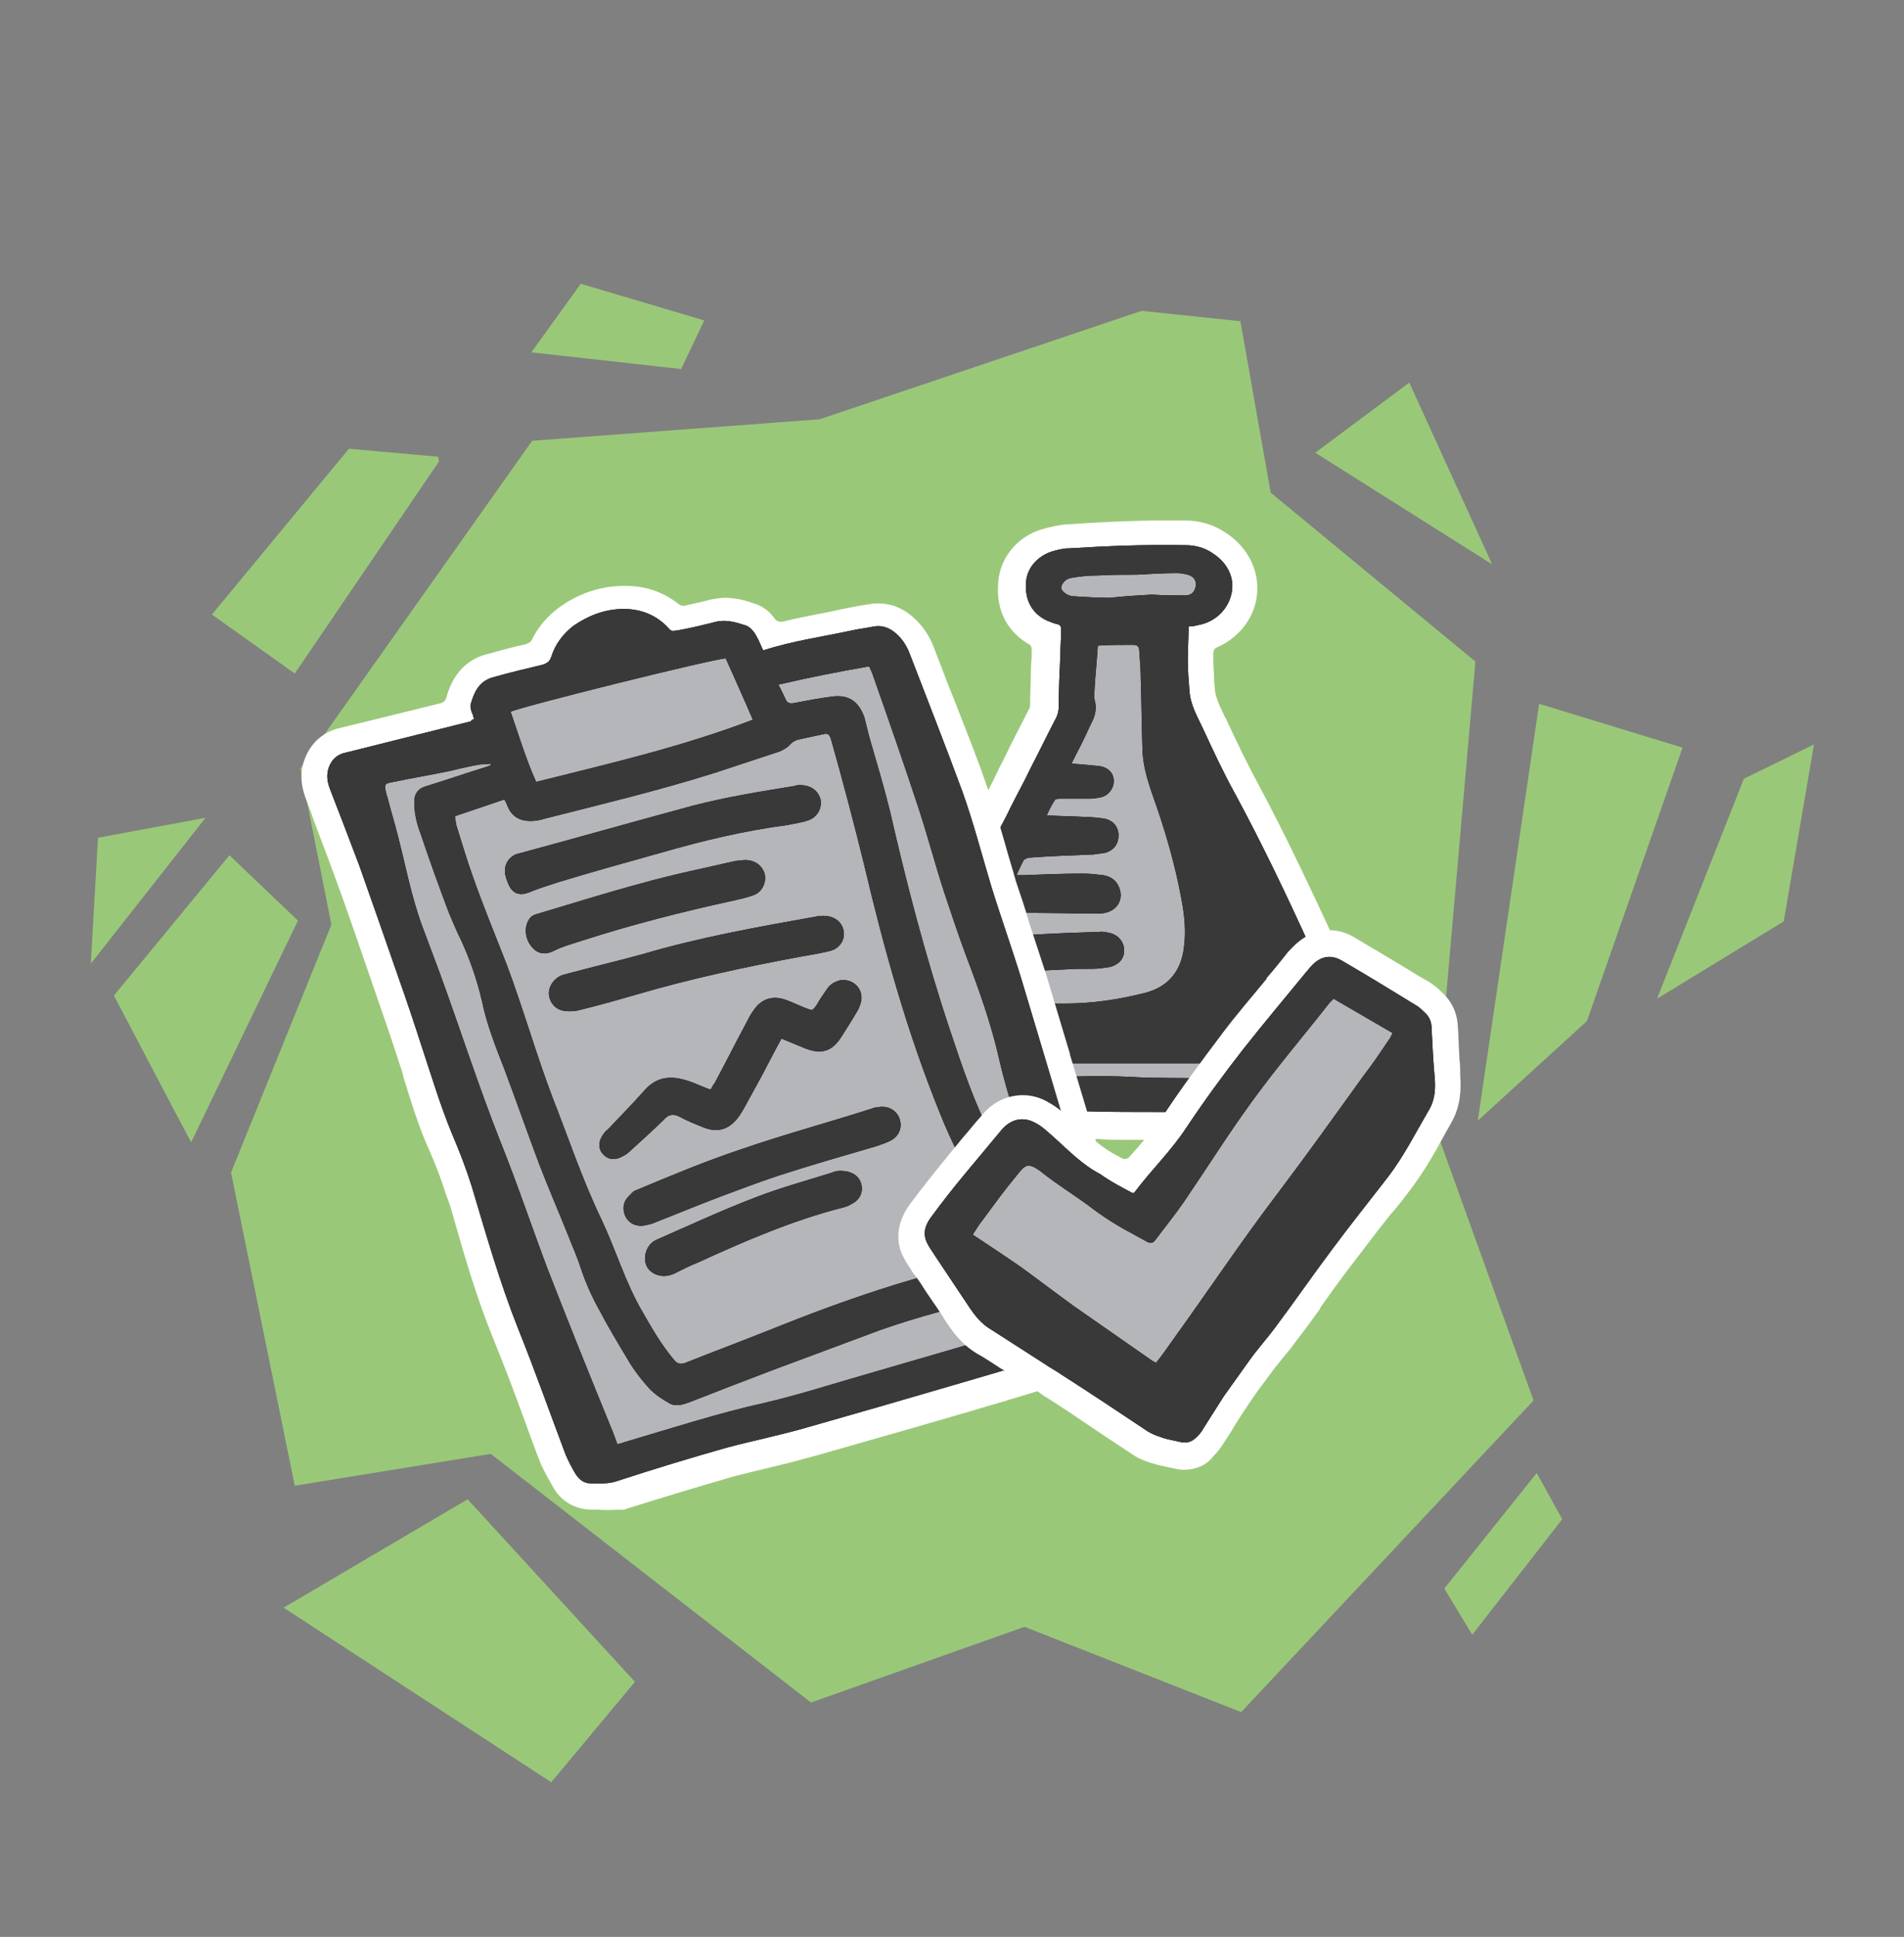
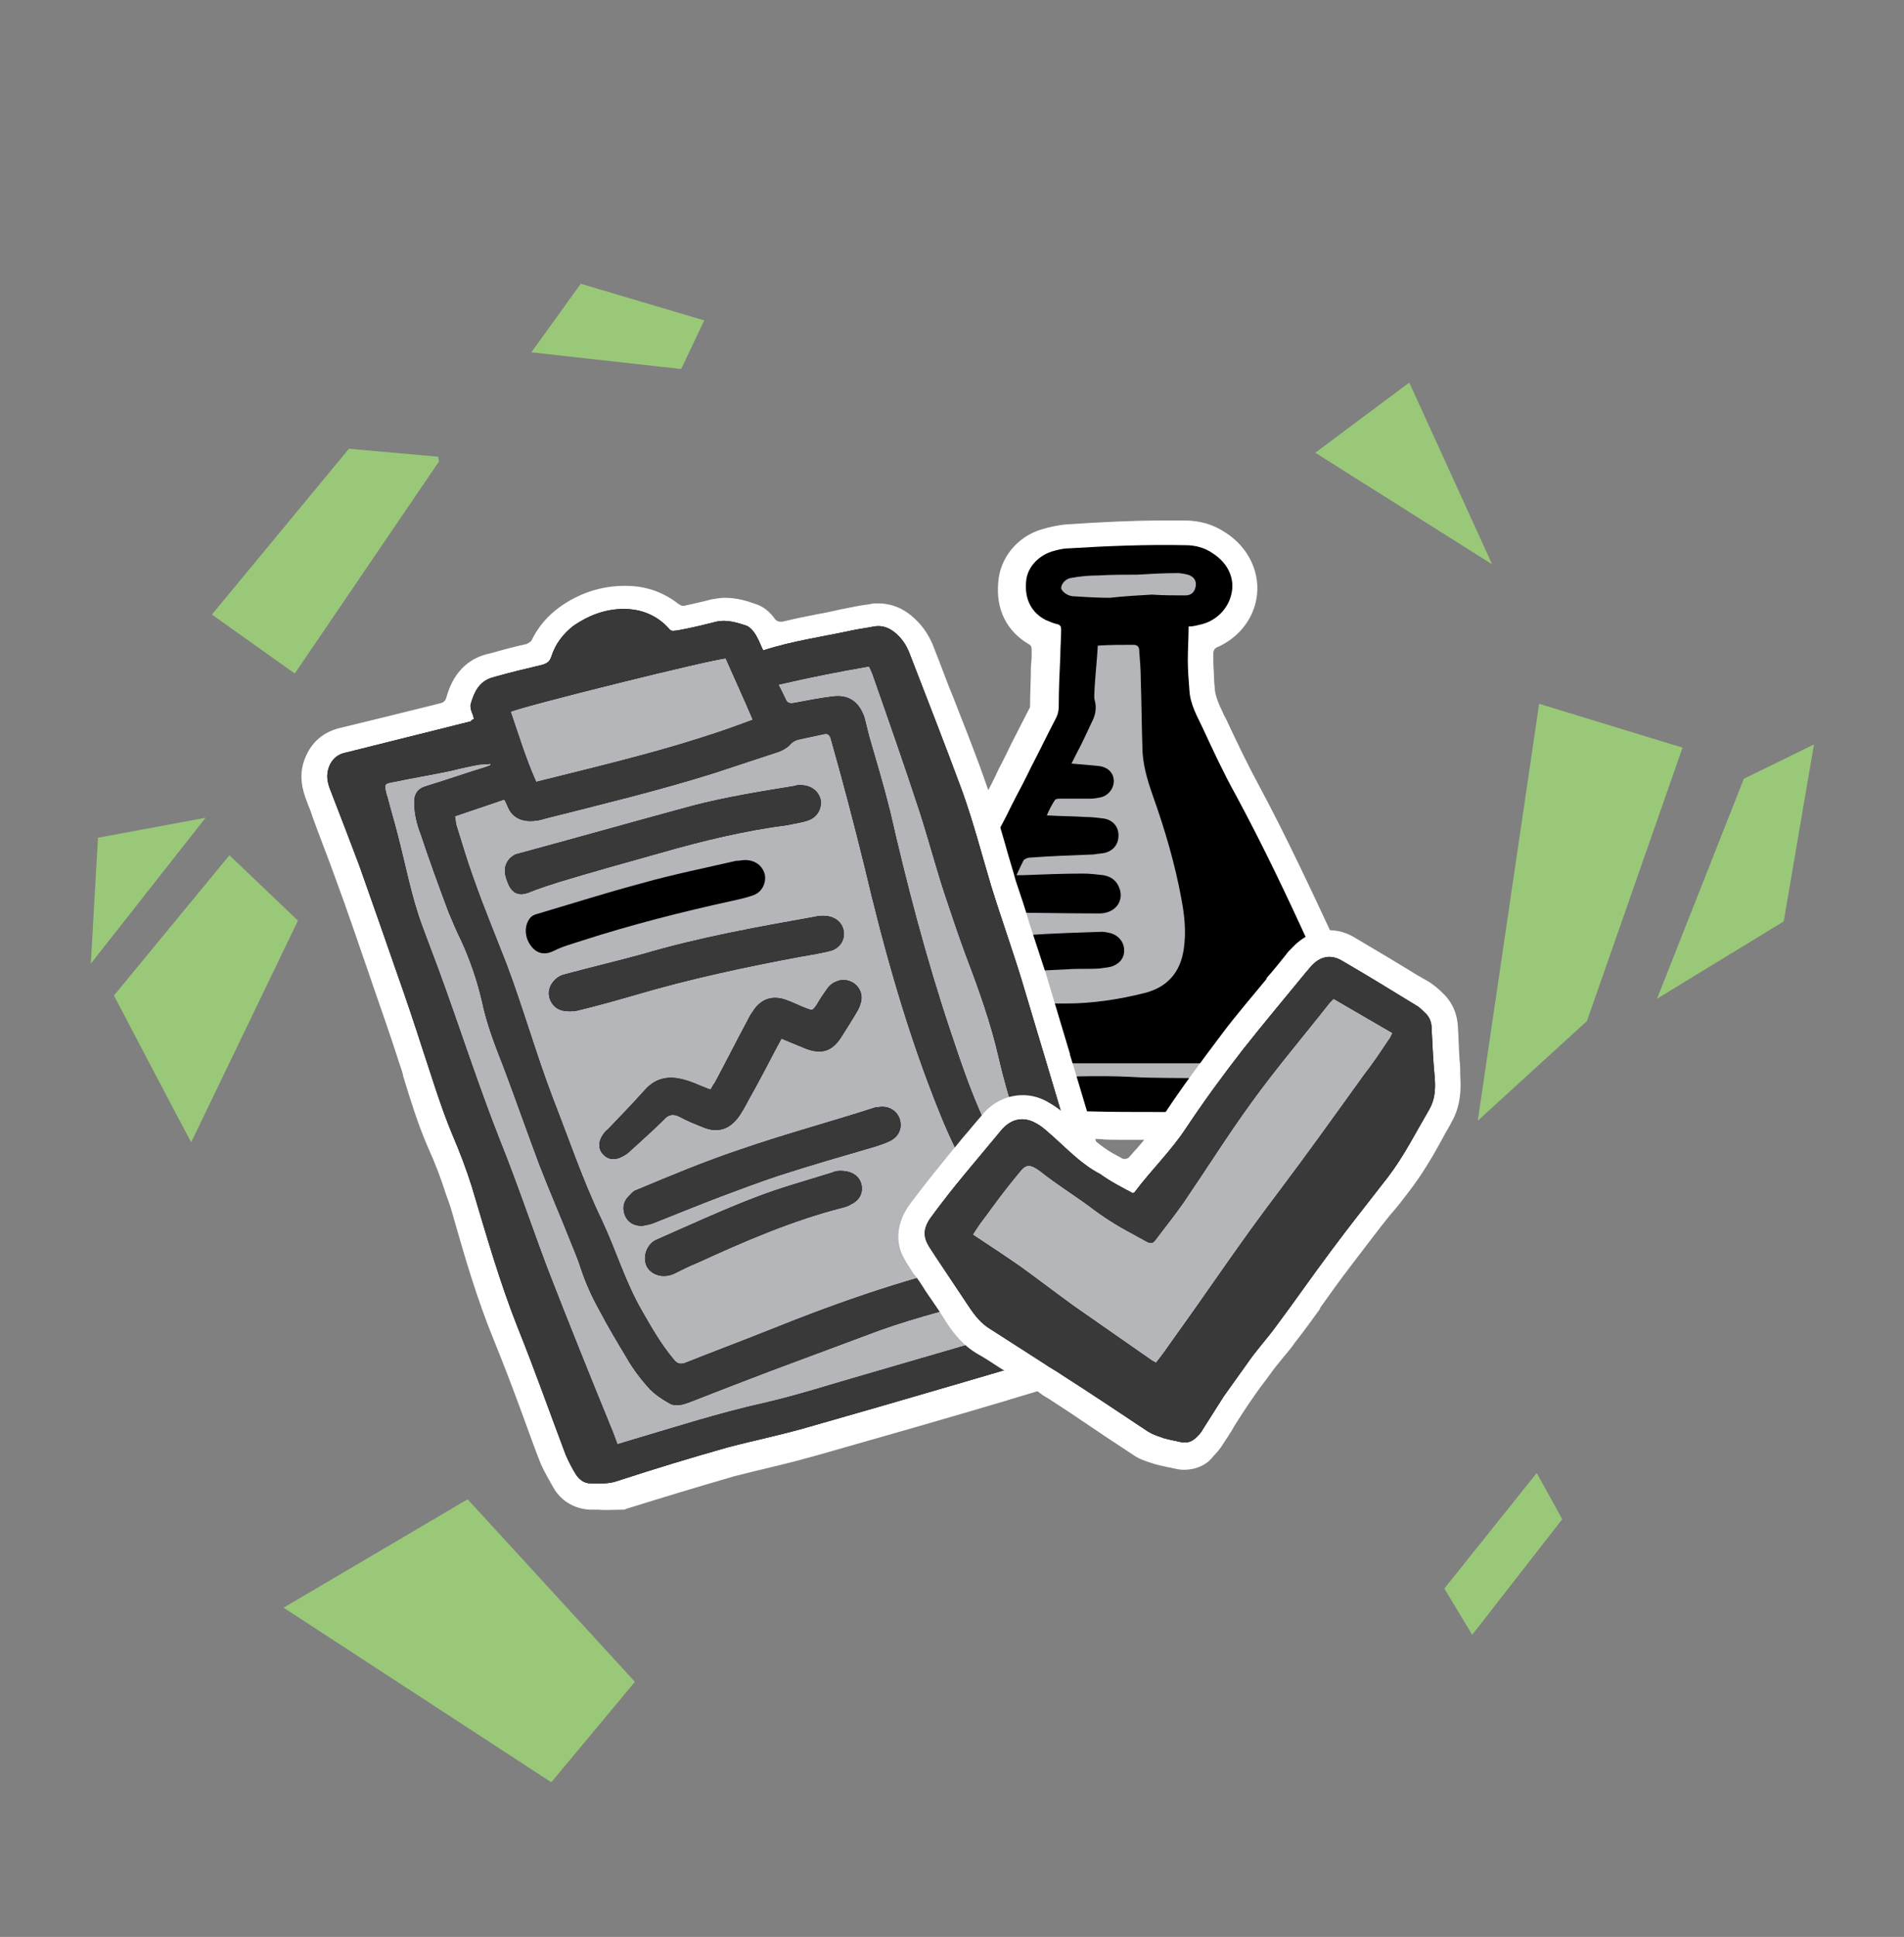
<svg xmlns="http://www.w3.org/2000/svg" version="1.1" id="Ebene_2_00000033364142867236911560000001801563025309612459_" x="0px" y="0px" viewBox="0 0 239 243" style="enable-background:new 0 0 239 243;" xml:space="preserve">
  <rect x="0" y="0" width="239" height="243" fill="#808080" stroke="none" />
  <style type="text/css"> .st0{fill:none;} .st1{fill:#9AC879;} .st2{fill:#FFFFFF;} .st3{fill:#B5B6BA;} .st4{fill:#3A3939;} </style>
  <g id="Ebene_1-2">
    <g id="Gesund_und_lecker">
      <rect id="Rechteck_1112" class="st0" width="239" height="243" />
      <g id="Gruppe_646">
        <g id="Gruppe_516-2">
-           <path id="Pfad_379-2" class="st1" d="M41.6,116l-3.9-19.6l29.1-41.1l36.1-2.7l40.4-13.6l12.4,1.3l3.8,21.5L185.2,83l-5.1,58.3 l12.4,34.4l-36.7,39.1l-27.2-10.7l-26.8,9.5l-40.2-31.2l-24.6,4l-8-39.3L41.6,116L41.6,116z" />
          <path id="Pfad_381-2" class="st1" d="M25.8,102.6l-13.5,2.5l-0.9,15.8L25.8,102.6z" />
          <path id="Pfad_383-2" class="st1" d="M187.3,70.8L176.9,48l-11.8,8.8L187.3,70.8L187.3,70.8z" />
          <path id="Pfad_384-2" class="st1" d="M196.1,190.6l-11.3,14.5l-3.5-5.8l11.6-14.5L196.1,190.6L196.1,190.6z" />
          <path id="Pfad_385-2" class="st1" d="M58.7,188.1l21,22.9l-10.5,12.6l-33.6-21.9L58.7,188.1L58.7,188.1z" />
          <path id="Pfad_386-2" class="st1" d="M14.3,124.9l14.5-17.6l8.6,8.2l-13.4,27.8C23.9,143.2,14.3,124.9,14.3,124.9z" />
          <path id="Pfad_387" class="st1" d="M43.8,56.3l11.2,1l0.1,0.6L37,84.5l-10.4-7.4L43.8,56.3L43.8,56.3z" />
          <path id="Pfad_388-2" class="st1" d="M199.2,128.1l-13.7,12.5l7.7-52.3l18,5.5L199.2,128.1L199.2,128.1z" />
          <path id="Pfad_389" class="st1" d="M208,125.3l10.9-27.6l8.8-4.3l-3.8,22.2L208,125.3L208,125.3z" />
          <path id="Pfad_390-2" class="st1" d="M85.5,46.3l-18.8-2.1l6.2-8.6l15.5,4.6L85.5,46.3z" />
        </g>
      </g>
    </g>
    <g>
      <g>
        <path class="st2" d="M153.4,143.1c-0.6,0-1.3,0-2.1,0c-2.2-0.1-4.4-0.1-6.6-0.1h-0.1c-1.2,0-2.5,0-3.8,0c-1,0-1.9,0-2.9-0.1h0 c-1.3,0-2.5-0.1-3.8-0.1h-0.1c-0.8,0-1.6,0-2.4,0.1c-0.9,0-1.8,0.1-2.7,0.1c-0.4,0-0.7,0-1.1,0c-3-0.1-6.1-0.4-9-0.6l-1.1-0.1 c-0.9-0.1-1.8-0.3-2.8-0.6c-3.8-1.2-5.9-4.1-6-8.1c-0.1-3.2,0.6-6.1,1.9-8.8c1.8-3.5,3.6-7,5.3-10.4l0.1-0.2 c0.7-1.4,1.4-2.7,2.1-4.1c0.4-0.7,0.7-1.4,1.1-2.1c0.7-1.3,1.3-2.6,2-3.8c0.4-0.7,0.7-1.4,1.1-2.1l0.1-0.1 c0.4-0.7,0.8-1.4,1.1-2.2c0.6-1.1,1.2-2.3,1.7-3.4c0.3-0.5,1.6-3.2,1.6-3.2c0.7-1.4,1.5-2.9,2.2-4.3c0.1-0.1,0.1-0.2,0.1-0.4 c0-1.5,0.1-3,0.1-4.5V84c0-0.6,0.1-1.2,0.1-1.7c0-0.3,0-0.5,0-0.8c0-0.3-0.1-0.6-0.4-0.7c-2.7-1.6-4.1-4.3-3.8-7.7 c0.2-3.1,2.4-5.8,5.5-6.7c1-0.3,2-0.5,2.9-0.6c4.5-0.3,8.5-0.5,12.2-0.5c0.9,0,1.9,0,2.8,0c1.9,0,3.6,0.5,5.1,1.5 c3,1.9,4.5,5.2,3.9,8.4c-0.5,2.7-2.4,4.9-4.9,6c-0.3,0.1-0.5,0.4-0.5,0.8c0,0.3,0,0.6,0,0.9c0,0.8,0.1,1.6,0.1,2.4 c0,0.4,0.1,0.9,0.1,1.3c0.1,0.8,0.5,1.8,1,2.8c0.1,0.3,0.3,0.6,0.4,0.8c1.4,3,2.7,5.7,4,8.1c3.6,6.7,6.8,13.6,9.6,19.6 c1,2.2,2.2,4.2,3.4,6.4l0.1,0.2c1.1,1.9,1.8,3.6,2.2,5.3c0.7,2.8,0.1,5.7-1.7,7.9c-1.7,2.1-3.9,3.5-6.4,4 c-1.7,0.4-3.4,0.6-5.1,0.9c-0.4,0.1-0.8,0.1-1.2,0.2C157.3,143,155.5,143.1,153.4,143.1L153.4,143.1z" />
        <polygon class="st3" points="130.9,71.3 130.9,75.4 136.5,77.3 134.3,91.1 113.7,132.9 116.4,135.7 156.9,138.1 168.4,133.1 148.2,86.9 148.1,76.3 152.1,74.8 150.8,70.5 " />
        <path d="M149.2,78.6c0,1.4-0.1,2.8-0.1,4.2c0,1.3,0.1,2.5,0.2,3.8c0.1,1.8,1,3.3,1.7,4.8c1.3,2.8,2.6,5.6,4.1,8.3 c3.4,6.3,6.5,12.8,9.5,19.4c1.1,2.4,2.4,4.7,3.7,6.9c0.8,1.4,1.5,2.9,1.9,4.4c0.5,1.9,0.1,3.6-1.1,5.1c-1.2,1.4-2.6,2.5-4.4,2.8 c-2.1,0.4-4.1,0.7-6.2,1c-2.3,0.4-4.7,0.4-7,0.3c-3.5-0.1-7-0.1-10.5-0.1c-2.3,0-4.5-0.1-6.8-0.1c-2,0-4.1,0.2-6.1,0.1 c-3.3-0.1-6.7-0.4-10-0.6c-0.7-0.1-1.4-0.2-2-0.4c-2.5-0.8-3.6-2.4-3.7-5c-0.1-2.5,0.4-5,1.5-7.2c2.5-4.9,5-9.8,7.6-14.7 c1-2,2-4,3.1-6c0.8-1.5,1.6-2.9,2.3-4.4c0.8-1.6,1.7-3.2,2.5-4.9c1.1-2.1,2.1-4.2,3.2-6.3c0.2-0.4,0.3-0.9,0.3-1.4 c0-2.1,0.1-4.3,0.2-6.4c0-1.1,0.1-2.1,0.1-3.2c0-0.4-0.1-0.6-0.5-0.7c-0.5-0.1-0.9-0.3-1.4-0.5c-1.8-0.9-2.7-2.6-2.5-4.8 c0.1-1.7,1.4-3.2,3.2-3.8c0.7-0.2,1.4-0.4,2.1-0.4c4.9-0.3,9.8-0.5,14.7-0.4c1.2,0,2.4,0.3,3.4,1c1.9,1.2,2.8,3.1,2.4,5 c-0.4,2-2,3.6-4.1,4C150.1,78.5,149.7,78.6,149.2,78.6L149.2,78.6z M137.8,81c-0.1,1.8-0.3,3.6-0.4,5.3c0,0.5-0.1,1.1,0,1.5 c0.3,1,0.1,2-0.4,2.9c-0.6,1.3-1.2,2.6-1.9,3.9c-0.2,0.4-0.4,0.8-0.6,1.2c1.3,0.1,2.4,0.2,3.4,0.3s1.8,0.7,1.9,1.7 c0.1,0.9-0.5,1.9-1.5,2.2c-0.5,0.1-0.9,0.2-1.4,0.2c-1.2,0-2.5,0-3.7,0c-0.3,0-0.7,0-0.8,0.2c-0.4,0.6-0.7,1.2-1,1.9 c1.8,0.1,3.3,0.1,4.9,0.2c0.8,0,1.5,0.1,2.3,0.2c1.1,0.2,1.8,1,1.8,2.1c0,1.1-0.6,1.9-1.7,2.2c-0.5,0.1-0.9,0.1-1.4,0.2 c-2.7,0.1-5.4,0.2-8.1,0.4c-0.2,0-0.6,0.2-0.7,0.3c-0.3,0.6-0.6,1.2-0.9,1.9c0.4,0,0.6,0,0.8,0c2.6-0.1,5.1-0.2,7.6-0.2 c0.8,0,1.6,0.1,2.5,0.2c1.1,0.2,1.8,0.8,2.1,1.9c0.4,1.6-0.8,2.9-2.6,2.9c-4.1,0-8.2-0.1-12.3-0.1c-0.3,0-0.7,0.1-0.8,0.3 c-0.5,0.9-1,1.8-1.6,2.8c2.1-0.1,4-0.2,5.9-0.3c3-0.2,6.1-0.3,9.1-0.4c0.4,0,0.8,0.1,1.2,0.2c0.9,0.3,1.5,1,1.6,1.9 c0.1,1-0.4,1.8-1.4,2.2c-0.5,0.2-1.1,0.2-1.6,0.3c-1.3,0.1-2.7,0-4,0.1c-4.1,0.2-8.1,0.4-12.2,0.6c-0.7,0-1,0.2-1.2,0.8 c-0.8,1.6-1.5,3.2-2.3,4.7c-0.7,1.3-1.2,2.7-1.3,4.2c-0.3,2.3-0.2,2.3,1.9,2.6c1.8,0.2,3.6,0.3,5.4,0.4c1.7,0.1,3.4,0.3,5.2,0.3 c4.1-0.1,8.1-0.3,12.2-0.1c3.2,0.2,6.3,0.1,9.5,0.2c4.1,0.2,8-0.4,12-1.2c0.6-0.1,1.3-0.5,1.9-0.9c0.9-0.6,1-1.1,0.7-2.2 c-0.5-1.9-1.9-3.3-2.9-5c-0.1-0.1-0.1-0.2-0.2-0.2c-0.6-0.4-0.9-0.3-1,0.4c0,0.4,0,0.8-0.1,1.2c-0.1,1.3-0.4,2.6-1.5,3.5 c-0.6,0.5-1.3,1-2.1,1.4c-1.6,0.8-3.4,1-5.2,1.1c-4.6,0-9.2,0-13.8,0c-1.5,0-3,0-4.6,0c-1.9,0-3.7,0-5.6-0.1 c-2.2-0.1-4.4-0.2-6.6-0.3c-0.4,0-0.9-0.2-1.3-0.4c-0.9-0.4-1.3-1.4-0.9-2.4c0.2-0.6,0.4-1.2,0.6-1.9c0.3-1.1,1-1.9,2.2-2.1 c0.7-0.2,1.4-0.3,2.1-0.3c2.9,0,5.9,0,8.8,0c3.3,0,6.6-0.5,9.8-1.3c2.9-0.7,4.6-2.6,5-5.6c0.3-2.1,0.1-4.1-0.3-6.2 c-0.8-4.4-2.1-8.8-3.6-13c-0.7-2-1.3-4-1.3-6.1c-0.1-2.8-0.1-5.5-0.2-8.3c0-1.3-0.1-2.5-0.2-3.8c0-0.4-0.2-0.7-0.7-0.7 C140.7,80.9,139.3,80.9,137.8,81L137.8,81z M144.6,74.6C144.6,74.6,144.6,74.7,144.6,74.6c1.4,0.1,2.8,0.1,4.2,0.1 c0.8,0,1.2-0.5,1.3-1.2c0.1-0.7-0.3-1.2-1-1.4c-0.4-0.1-0.9-0.2-1.3-0.2c-1.7,0-3.4,0.1-5.1,0.2c-1.6,0-3.2,0-4.9,0.1 c-1.1,0-2.2,0.1-3.3,0.3c-0.8,0.1-1.3,0.8-1.3,1.3c0.1,0.4,0.7,0.9,1.4,1c1.6,0.1,3.1,0.2,4.7,0.2 C141.1,74.8,142.8,74.7,144.6,74.6L144.6,74.6z" />
-         <path class="st4" d="M149.2,78.6c0,1.4-0.1,2.8-0.1,4.2c0,1.3,0.1,2.5,0.2,3.8c0.1,1.8,1,3.3,1.7,4.8c1.3,2.8,2.6,5.6,4.1,8.3 c3.4,6.3,6.5,12.8,9.5,19.4c1.1,2.4,2.4,4.7,3.7,6.9c0.8,1.4,1.5,2.9,1.9,4.4c0.5,1.9,0.1,3.6-1.1,5.1c-1.2,1.4-2.6,2.5-4.4,2.8 c-2.1,0.4-4.1,0.7-6.2,1c-2.3,0.4-4.7,0.4-7,0.3c-3.5-0.1-7-0.1-10.5-0.1c-2.3,0-4.5-0.1-6.8-0.1c-2,0-4.1,0.2-6.1,0.1 c-3.3-0.1-6.7-0.4-10-0.6c-0.7-0.1-1.4-0.2-2-0.4c-2.5-0.8-3.6-2.4-3.7-5c-0.1-2.5,0.4-5,1.5-7.2c2.5-4.9,5-9.8,7.6-14.7 c1-2,2-4,3.1-6c0.8-1.5,1.6-2.9,2.3-4.4c0.8-1.6,1.7-3.2,2.5-4.9c1.1-2.1,2.1-4.2,3.2-6.3c0.2-0.4,0.3-0.9,0.3-1.4 c0-2.1,0.1-4.3,0.2-6.4c0-1.1,0.1-2.1,0.1-3.2c0-0.4-0.1-0.6-0.5-0.7c-0.5-0.1-0.9-0.3-1.4-0.5c-1.8-0.9-2.7-2.6-2.5-4.8 c0.1-1.7,1.4-3.2,3.2-3.8c0.7-0.2,1.4-0.4,2.1-0.4c4.9-0.3,9.8-0.5,14.7-0.4c1.2,0,2.4,0.3,3.4,1c1.9,1.2,2.8,3.1,2.4,5 c-0.4,2-2,3.6-4.1,4C150.1,78.5,149.7,78.6,149.2,78.6L149.2,78.6z M137.8,81c-0.1,1.8-0.3,3.6-0.4,5.3c0,0.5-0.1,1.1,0,1.5 c0.3,1,0.1,2-0.4,2.9c-0.6,1.3-1.2,2.6-1.9,3.9c-0.2,0.4-0.4,0.8-0.6,1.2c1.3,0.1,2.4,0.2,3.4,0.3s1.8,0.7,1.9,1.7 c0.1,0.9-0.5,1.9-1.5,2.2c-0.5,0.1-0.9,0.2-1.4,0.2c-1.2,0-2.5,0-3.7,0c-0.3,0-0.7,0-0.8,0.2c-0.4,0.6-0.7,1.2-1,1.9 c1.8,0.1,3.3,0.1,4.9,0.2c0.8,0,1.5,0.1,2.3,0.2c1.1,0.2,1.8,1,1.8,2.1c0,1.1-0.6,1.9-1.7,2.2c-0.5,0.1-0.9,0.1-1.4,0.2 c-2.7,0.1-5.4,0.2-8.1,0.4c-0.2,0-0.6,0.2-0.7,0.3c-0.3,0.6-0.6,1.2-0.9,1.9c0.4,0,0.6,0,0.8,0c2.6-0.1,5.1-0.2,7.6-0.2 c0.8,0,1.6,0.1,2.5,0.2c1.1,0.2,1.8,0.8,2.1,1.9c0.4,1.6-0.8,2.9-2.6,2.9c-4.1,0-8.2-0.1-12.3-0.1c-0.3,0-0.7,0.1-0.8,0.3 c-0.5,0.9-1,1.8-1.6,2.8c2.1-0.1,4-0.2,5.9-0.3c3-0.2,6.1-0.3,9.1-0.4c0.4,0,0.8,0.1,1.2,0.2c0.9,0.3,1.5,1,1.6,1.9 c0.1,1-0.4,1.8-1.4,2.2c-0.5,0.2-1.1,0.2-1.6,0.3c-1.3,0.1-2.7,0-4,0.1c-4.1,0.2-8.1,0.4-12.2,0.6c-0.7,0-1,0.2-1.2,0.8 c-0.8,1.6-1.5,3.2-2.3,4.7c-0.7,1.3-1.2,2.7-1.3,4.2c-0.3,2.3-0.2,2.3,1.9,2.6c1.8,0.2,3.6,0.3,5.4,0.4c1.7,0.1,3.4,0.3,5.2,0.3 c4.1-0.1,8.1-0.3,12.2-0.1c3.2,0.2,6.3,0.1,9.5,0.2c4.1,0.2,8-0.4,12-1.2c0.6-0.1,1.3-0.5,1.9-0.9c0.9-0.6,1-1.1,0.7-2.2 c-0.5-1.9-1.9-3.3-2.9-5c-0.1-0.1-0.1-0.2-0.2-0.2c-0.6-0.4-0.9-0.3-1,0.4c0,0.4,0,0.8-0.1,1.2c-0.1,1.3-0.4,2.6-1.5,3.5 c-0.6,0.5-1.3,1-2.1,1.4c-1.6,0.8-3.4,1-5.2,1.1c-4.6,0-9.2,0-13.8,0c-1.5,0-3,0-4.6,0c-1.9,0-3.7,0-5.6-0.1 c-2.2-0.1-4.4-0.2-6.6-0.3c-0.4,0-0.9-0.2-1.3-0.4c-0.9-0.4-1.3-1.4-0.9-2.4c0.2-0.6,0.4-1.2,0.6-1.9c0.3-1.1,1-1.9,2.2-2.1 c0.7-0.2,1.4-0.3,2.1-0.3c2.9,0,5.9,0,8.8,0c3.3,0,6.6-0.5,9.8-1.3c2.9-0.7,4.6-2.6,5-5.6c0.3-2.1,0.1-4.1-0.3-6.2 c-0.8-4.4-2.1-8.8-3.6-13c-0.7-2-1.3-4-1.3-6.1c-0.1-2.8-0.1-5.5-0.2-8.3c0-1.3-0.1-2.5-0.2-3.8c0-0.4-0.2-0.7-0.7-0.7 C140.7,80.9,139.3,80.9,137.8,81L137.8,81z M144.6,74.6C144.6,74.6,144.6,74.7,144.6,74.6c1.4,0.1,2.8,0.1,4.2,0.1 c0.8,0,1.2-0.5,1.3-1.2c0.1-0.7-0.3-1.2-1-1.4c-0.4-0.1-0.9-0.2-1.3-0.2c-1.7,0-3.4,0.1-5.1,0.2c-1.6,0-3.2,0-4.9,0.1 c-1.1,0-2.2,0.1-3.3,0.3c-0.8,0.1-1.3,0.8-1.3,1.3c0.1,0.4,0.7,0.9,1.4,1c1.6,0.1,3.1,0.2,4.7,0.2 C141.1,74.8,142.8,74.7,144.6,74.6L144.6,74.6z" />
      </g>
      <g>
        <path class="st2" d="M75.1,189.4c-0.3,0-0.6,0-0.9,0H74c-1.8-0.1-3.5-1-4.5-2.7c-0.5-0.9-1.1-1.9-1.6-3c-0.8-2-1.5-4-2.2-5.9v0 c-1.2-3.3-2.5-6.7-3.8-9.9c-2-4.9-3.5-10-4.9-14.9c-0.3-1.1-0.6-2.1-1-3.1c-0.6-1.9-1.3-3.8-2.3-6c-1.3-3-2.2-6-3.1-8.9l0-0.1 c-0.2-0.8-0.5-1.5-0.7-2.2c-1-3.1-2.1-6.2-3.1-9.1l-0.2-0.6c-1.5-4.3-3-8.8-4.6-13.1c-0.9-2.5-1.9-5-2.8-7.5 c-0.2-0.7-0.5-1.3-0.7-1.9c-0.5-1.3-1.1-3.2-0.2-5.4c0.8-2,2.3-3.3,4.5-3.8c4.1-1,8.2-2,12.2-3l0.4-0.1c0.3-0.1,0.5-0.3,0.6-0.6 v0c0.4-1.4,1.4-4.5,5-5.5l0.8-0.2c1.4-0.4,2.9-0.8,4.3-1.1c0.2-0.1,0.4-0.2,0.6-0.4c0.8-1.7,2-3.1,3.5-4.2 c2.5-1.8,5.3-2.7,8.2-2.7h0.1c2.6,0,4.8,0.8,6.7,2.3c0.2,0.1,0.3,0.2,0.5,0.2c0.1,0,0.1,0,0.2,0c1.3-0.3,2.3-0.5,3.4-0.8 c0.6-0.1,1.2-0.2,1.7-0.2c1.5,0,2.8,0.4,3.9,0.8h0c0.9,0.3,1.7,0.9,2.4,1.9c0.2,0.2,0.4,0.3,0.7,0.3c0.1,0,0.1,0,0.2,0 c1.6-0.4,3.2-0.7,4.7-1c1.2-0.2,2.3-0.5,3.4-0.7c1-0.2,2-0.4,2.9-0.5h0c0.3-0.1,0.7-0.1,1-0.1c1.2,0,2.9,0.3,4.6,1.9 c1.2,1.1,2,2.4,2.6,4.1c0.8,2,1.5,4,2.3,5.9v0c1.4,3.6,2.9,7.3,4.2,11.1c0.9,2.4,1.6,4.9,2.3,7.3c0.4,1.5,0.9,3,1.3,4.5 c0.6,1.8,1.2,3.5,1.7,5.3c0.7,2.1,1.4,4.3,2.1,6.4c1,3.3,2,6.7,3,10v0.1c1.2,3.9,2.4,8,3.6,12c0.7,2.3,1.5,4.5,2.4,6.9l0,0 c0.4,1.2,0.9,2.5,1.4,3.8c0.6,1.7,1.2,3.4,1.7,5.1c0.3,0.9,0.6,1.8,0.9,2.6c0.7,2.1,0.4,4.1-1,5.7c0,0.1-0.1,0.1-0.1,0.2 c-1.2,2.5-3.6,3.2-4.6,3.5c-4,1.1-7.9,2.3-11.9,3.5l-0.3,0.1c-7.4,2.2-15.8,4.6-23.9,6.9c-1.8,0.5-3.7,1-5.4,1.4 c-1.7,0.4-3.3,0.8-4.9,1.2c-4.5,1.3-9.1,2.7-13.6,4.1l-0.2,0.1C77.1,189.4,76,189.5,75.1,189.4L75.1,189.4z" />
        <polygon class="st3" points="91.7,80.2 61.4,87.5 62.2,92.1 44.1,97.1 74.9,183.8 139.4,164.8 109.9,80.6 94.6,84.2 " />
        <g>
          <path d="M59.5,90.2c-0.1-0.4-0.2-0.7-0.3-0.9c-0.1-0.3-0.2-0.7-0.1-1c0.4-1.4,1-2.8,2.7-3.3c2.1-0.6,4.2-1.1,6.3-1.6 c0.6-0.2,0.9-0.4,1.1-1c0.5-1.6,1.5-2.9,2.8-3.9c1.9-1.3,4-2.1,6.3-2.1c2.2,0,4.2,0.8,5.7,2.5c0.3,0.4,0.7,0.2,1,0.2 c1.7-0.3,3.3-0.7,4.9-1.1c1.3-0.3,2.6,0.1,3.8,0.5c0.5,0.2,1,0.8,1.3,1.4c0.3,0.5,0.5,1.1,0.8,1.7c3.7-1.2,7.4-1.7,11.1-2.5 c0.9-0.2,1.8-0.3,2.8-0.5c1.1-0.2,2,0.2,2.8,0.9c0.9,0.8,1.4,1.7,1.8,2.8c2.2,5.7,4.4,11.3,6.5,17c1.4,3.9,2.4,7.8,3.6,11.8 c1.2,3.9,2.6,7.8,3.8,11.7c2.2,7.3,4.4,14.7,6.6,22.1c1.1,3.6,2.5,7.2,3.8,10.8c0.9,2.6,1.7,5.1,2.6,7.7c0.3,1,0.2,1.9-0.5,2.7 c-0.1,0.1-0.2,0.3-0.3,0.4c-0.4,1.3-1.5,1.7-2.7,2c-12,3.5-24.1,7.1-36.1,10.5c-3.4,1-6.9,1.7-10.3,2.6 c-4.6,1.3-9.2,2.7-13.8,4.2c-1.1,0.4-2.2,0.3-3.4,0.3c-0.8,0-1.4-0.5-1.8-1.1c-0.5-0.8-0.9-1.6-1.3-2.5c-2-5.3-3.9-10.7-6-15.9 c-2.3-5.8-4-11.8-5.8-17.8c-0.7-2.2-1.5-4.3-2.4-6.4c-1.5-3.6-2.6-7.3-3.8-10.9c-1-3.1-2-6.1-3.1-9.2c-1.6-4.6-3.2-9.2-4.8-13.7 c-1.2-3.2-2.4-6.3-3.6-9.4c-0.4-1-0.6-1.9-0.2-3c0.4-1,1.1-1.6,2.2-1.8c5.2-1.3,10.4-2.6,15.6-3.9 C59.2,90.3,59.3,90.3,59.5,90.2L59.5,90.2z M126.4,157.3c-1.3-2.7-2.6-5.3-3.8-7.9c-1.6-3.2-3.3-6.4-4.6-9.7 c-4.1-10.1-7-20.5-9.5-31.1c-1.3-5.3-2.7-10.6-4.2-15.9c-0.2-0.6-0.4-0.7-0.9-0.6c-0.9,0.2-1.9,0.4-2.8,0.6 c-0.6,0.1-1.1,0.3-1.5,0.8c-0.3,0.3-0.8,0.6-1.3,0.8c-2.7,0.9-5.5,1.8-8.2,2.7c-7,2.2-14.1,3.9-21.2,5.7 c-0.6,0.2-1.2,0.3-1.8,0.3c-1.4,0-2.4-0.6-2.9-1.9c-0.1-0.2-0.2-0.5-0.4-0.8c-2.1,0.7-4.1,1.4-6.2,2.1c0.1,0.5,0.1,0.9,0.2,1.2 c0.7,2.2,1.3,4.3,2.1,6.5c1.3,3.7,2.8,7.3,4.2,10.9c2.1,5.6,3.7,11.3,5.8,16.8c2,5.1,3.7,10.2,6.1,15.2c1.8,3.8,3,7.9,5.1,11.5 c1.2,2.1,2.4,4.2,4,6.1c0.4,0.5,0.8,0.6,1.4,0.4c3.5-1.4,7-2.7,10.5-4.1c9.2-3.7,18.4-6.9,28.1-8.9 C125.1,157.7,125.7,157.5,126.4,157.3L126.4,157.3z M97.7,85.9c0.4,0.7,0.6,1.2,0.9,1.8c0.2,0.5,0.5,0.6,1.1,0.5 c1.6-0.3,3.1-0.6,4.7-0.8c2.1-0.3,3.4,0.6,4.1,2.6c0.2,0.8,0.4,1.6,0.6,2.4c0.9,3.1,1.8,6.1,2.6,9.3c2.1,9.2,4.5,18.4,7.5,27.4 c1.6,4.8,3.2,9.6,5.6,14.1c2.2,4.4,4.5,8.8,6.7,13.2c0.5,1,0.5,2-0.2,2.9c-0.2,0.2-0.3,0.4-0.4,0.7c-0.3,0.9-1,1.4-1.9,1.7 c-1.2,0.4-2.5,0.8-3.8,1.1c-5,1.1-10,2.4-14.8,4.1c-4.6,1.7-9.1,3.4-13.7,5.1c-3.4,1.3-6.8,2.6-10.1,3.9 c-0.8,0.3-1.7,0.6-2.5,0.2c-0.9-0.5-1.8-1.1-2.5-1.8c-1.1-1.2-2.1-2.5-2.9-3.9c-1.2-2-2.4-4-3.5-6.1c-0.9-1.6-1.7-3.4-2.3-5.2 c-0.4-1.3-1-2.6-1.5-3.9c-1.2-3-2.5-6-3.7-9.1c-1.5-4-2.9-8-4.4-12c-1.1-2.8-2.2-5.6-2.8-8.5c-0.6-2.6-1.5-5.2-2.6-7.6 c-0.6-1.2-1.1-2.4-1.6-3.6c-1.2-3.2-2.4-6.5-3.5-9.8c-0.5-1.3-0.8-2.6-0.8-4c0-0.9,0.4-1.6,1.3-1.9c2.6-0.8,5.2-1.7,7.8-2.5 c0.2-0.1,0.3-0.1,0.5-0.2c0-0.1,0-0.1,0-0.2c-0.4,0.1-0.9,0.1-1.3,0.1c-1.2,0.2-2.5,0.5-3.7,0.8c-2.4,0.5-4.8,0.9-7.2,1.4 c-1.2,0.2-1.2,0.3-0.9,1.5c0,0.1,0,0.2,0.1,0.3c0.4,1.6,0.9,3.2,1.3,4.8c1,3.8,1.7,7.7,3.1,11.5c0.7,1.9,1.4,3.7,2.1,5.6 c2.6,7.1,4.9,14.3,7.7,21.4c2.1,5.2,3.9,10.6,5.9,15.9c2.6,6.7,5.3,13.4,8,20c0.3,0.7,0.5,1.3,0.8,2.1c0.4-0.1,0.7-0.2,1-0.3 c5.8-1.7,11.6-3.6,17.5-4.9c4.3-1,8.6-2.4,12.8-3.6c8.6-2.5,17.2-5,25.8-7.5c0.4-0.1,0.9-0.3,1.3-0.5c-0.4-1.2-0.8-2.2-1.1-3.2 c-1-3.7-2.2-7.2-3.6-10.8c-2.3-5.8-4.4-11.6-5.8-17.6c-1-4.4-2.5-8.6-4.1-12.8c-1-2.7-1.9-5.4-2.8-8.1c-1.1-3.4-2-6.8-3.1-10.2 c-1.9-5.8-3.9-11.5-5.9-17.2c-0.1-0.2-0.2-0.5-0.4-0.9C105.1,84.3,101.5,85,97.7,85.9L97.7,85.9z M91.1,82.6 c-1.8,0.1-25.9,6.1-27,6.7c1,2.9,1.9,5.9,3.2,8.8c9.2-2.3,18.3-4.4,27.2-7.8C93.4,87.7,92.2,85.1,91.1,82.6L91.1,82.6z" />
          <path d="M98.1,130.3c-0.2,0.3-0.3,0.6-0.5,0.9c-1.2,2.3-2.4,4.6-3.7,6.9c-0.3,0.6-0.7,1.3-1.1,1.9c-1.2,1.7-2.7,2.2-4.6,1.4 c-1-0.4-2-0.8-2.9-1.3c-0.8-0.4-1.4-0.3-2,0.4c-1.3,1.3-2.8,2.6-4.2,3.9c-0.3,0.3-0.6,0.5-1,0.7c-0.9,0.5-1.8,0.4-2.4-0.3 c-0.6-0.6-0.6-1.5-0.1-2.3c0.2-0.3,0.4-0.6,0.7-0.8c1.5-1.6,3.1-3.2,4.6-4.9c1.4-1.6,3.1-1.9,5.1-1.3c0.8,0.2,1.6,0.6,2.4,0.9 c0.2,0.1,0.5,0.2,0.8,0.3c0.2-0.3,0.3-0.6,0.5-0.8c1.4-2.6,2.7-5.2,4.1-7.8c0.2-0.4,0.4-0.8,0.7-1.2c1-1.6,2.5-2.1,4.3-1.4 c0.8,0.3,1.6,0.7,2.4,1c0.8,0.3,0.8,0.3,1.3-0.4c0.4-0.7,0.8-1.3,1.3-2c0.4-0.6,0.9-0.9,1.6-1.1c1.6-0.3,3,1,2.7,2.6 c-0.1,0.4-0.2,0.7-0.4,1.1c-0.7,1.2-1.4,2.3-2.1,3.4c-1.2,1.9-2.6,2.2-4.6,1.4C100,131.1,99.1,130.7,98.1,130.3L98.1,130.3z" />
          <path d="M100.4,98.5c1.4,0,2.3,0.7,2.6,1.8c0.2,1.1-0.4,2.2-1.5,2.6c-0.8,0.3-1.7,0.4-2.6,0.6c-5.4,0.7-10.8,2-16,3.5 c-4.3,1.2-8.6,2.4-12.9,3.7c-1.2,0.4-2.5,0.8-3.7,1.3c-1.1,0.4-1.9,0.1-2.4-0.9c-0.5-1.1-0.9-2.3,0.1-3.4 c0.2-0.2,0.5-0.4,0.7-0.5c7.4-2,14.8-4.1,22.2-6.1c4.2-1.1,8.6-1.8,12.9-2.5C100,98.5,100.2,98.5,100.4,98.5L100.4,98.5z" />
          <path d="M103.3,114.9c1.5,0,2.4,0.8,2.6,1.9c0.2,1.1-0.5,2.2-1.7,2.5c-1.2,0.3-2.4,0.5-3.6,0.7c-7,1.3-14,2.8-20.8,4.8 c-2.4,0.7-4.9,1.4-7.4,2c-0.5,0.1-1.2,0.1-1.7,0c-1.1-0.2-1.8-1.2-1.8-2.2s0.8-2,1.8-2.3c3.3-0.9,6.7-1.7,10-2.6 c7.1-2.1,14.4-3.4,21.7-4.7C102.7,114.9,103.1,114.9,103.3,114.9L103.3,114.9z" />
          <path d="M80.6,153.8c-1,0-1.7-0.4-2.1-1.2c-0.4-0.9-0.3-1.8,0.4-2.5c0.3-0.3,0.6-0.7,1-0.8c4.3-1.8,8.6-3.6,13.1-5.1 c5.5-1.9,11.1-3.4,16.7-5.2c0.2-0.1,0.4-0.1,0.6-0.1c1.2-0.2,2.2,0.4,2.6,1.4c0.4,1.1,0,2.2-1.1,2.8c-0.6,0.3-1.2,0.5-1.8,0.7 c-4.1,1.2-8.3,2.4-12.3,3.7c-2.4,0.8-4.8,1.7-7.2,2.6c-2.9,1.1-5.8,2.3-8.6,3.4C81.3,153.7,81,153.7,80.6,153.8L80.6,153.8z" />
          <path d="M93.5,107.9c1.3,0,2.2,0.7,2.5,1.8c0.2,1-0.3,2.2-1.4,2.6c-0.8,0.3-1.7,0.5-2.6,0.7c-6.4,1.4-12.7,3-18.9,5 c-1.2,0.4-2.4,0.7-3.6,1.3s-2.2,0.3-2.9-0.7c-0.8-1.1-0.8-2.6,0-3.5c0.2-0.2,0.4-0.3,0.7-0.4c4.4-1.3,8.8-2.7,13.3-3.9 c3.9-1.1,7.9-1.9,11.8-2.8C92.9,108,93.2,107.9,93.5,107.9L93.5,107.9z" />
          <path d="M105.5,146.9c1.4,0,2.3,0.6,2.6,1.6c0.3,1.1-0.2,2.1-1.3,2.6c-0.3,0.2-0.6,0.3-1,0.4c-6.3,1.6-12.3,4.2-18.2,6.9 c-1,0.4-2,0.9-3,1.4c-1.3,0.6-2.8,0.2-3.4-0.9c-0.6-1.2,0-2.9,1.3-3.4c4.1-1.8,8.2-3.7,12.4-5.3c3.1-1.2,6.4-2.1,9.6-3.1 C104.9,146.9,105.3,146.9,105.5,146.9L105.5,146.9z" />
        </g>
        <g>
          <path class="st4" d="M59.5,90.2c-0.1-0.4-0.2-0.7-0.3-0.9c-0.1-0.3-0.2-0.7-0.1-1c0.4-1.4,1-2.8,2.7-3.3 c2.1-0.6,4.2-1.1,6.3-1.6c0.6-0.2,0.9-0.4,1.1-1c0.5-1.6,1.5-2.9,2.8-3.9c1.9-1.3,4-2.1,6.3-2.1c2.2,0,4.2,0.8,5.7,2.5 c0.3,0.4,0.7,0.2,1,0.2c1.7-0.3,3.3-0.7,4.9-1.1c1.3-0.3,2.6,0.1,3.8,0.5c0.5,0.2,1,0.8,1.3,1.4c0.3,0.5,0.5,1.1,0.8,1.7 c3.7-1.2,7.4-1.7,11.1-2.5c0.9-0.2,1.8-0.3,2.8-0.5c1.1-0.2,2,0.2,2.8,0.9c0.9,0.8,1.4,1.7,1.8,2.8c2.2,5.7,4.4,11.3,6.5,17 c1.4,3.9,2.4,7.8,3.6,11.8c1.2,3.9,2.6,7.8,3.8,11.7c2.2,7.3,4.4,14.7,6.6,22.1c1.1,3.6,2.5,7.2,3.8,10.8 c0.9,2.6,1.7,5.1,2.6,7.7c0.3,1,0.2,1.9-0.5,2.7c-0.1,0.1-0.2,0.3-0.3,0.4c-0.4,1.3-1.5,1.7-2.7,2c-12,3.5-24.1,7.1-36.1,10.5 c-3.4,1-6.9,1.7-10.3,2.6c-4.6,1.3-9.2,2.7-13.8,4.2c-1.1,0.4-2.2,0.3-3.4,0.3c-0.8,0-1.4-0.5-1.8-1.1c-0.5-0.8-0.9-1.6-1.3-2.5 c-2-5.3-3.9-10.7-6-15.9c-2.3-5.8-4-11.8-5.8-17.8c-0.7-2.2-1.5-4.3-2.4-6.4c-1.5-3.6-2.6-7.3-3.8-10.9c-1-3.1-2-6.1-3.1-9.2 c-1.6-4.6-3.2-9.2-4.8-13.7c-1.2-3.2-2.4-6.3-3.6-9.4c-0.4-1-0.6-1.9-0.2-3c0.4-1,1.1-1.6,2.2-1.8c5.2-1.3,10.4-2.6,15.6-3.9 C59.2,90.3,59.3,90.3,59.5,90.2L59.5,90.2z M126.4,157.3c-1.3-2.7-2.6-5.3-3.8-7.9c-1.6-3.2-3.3-6.4-4.6-9.7 c-4.1-10.1-7-20.5-9.5-31.1c-1.3-5.3-2.7-10.6-4.2-15.9c-0.2-0.6-0.4-0.7-0.9-0.6c-0.9,0.2-1.9,0.4-2.8,0.6 c-0.6,0.1-1.1,0.3-1.5,0.8c-0.3,0.3-0.8,0.6-1.3,0.8c-2.7,0.9-5.5,1.8-8.2,2.7c-7,2.2-14.1,3.9-21.2,5.7 c-0.6,0.2-1.2,0.3-1.8,0.3c-1.4,0-2.4-0.6-2.9-1.9c-0.1-0.2-0.2-0.5-0.4-0.8c-2.1,0.7-4.1,1.4-6.2,2.1c0.1,0.5,0.1,0.9,0.2,1.2 c0.7,2.2,1.3,4.3,2.1,6.5c1.3,3.7,2.8,7.3,4.2,10.9c2.1,5.6,3.7,11.3,5.8,16.8c2,5.1,3.7,10.2,6.1,15.2c1.8,3.8,3,7.9,5.1,11.5 c1.2,2.1,2.4,4.2,4,6.1c0.4,0.5,0.8,0.6,1.4,0.4c3.5-1.4,7-2.7,10.5-4.1c9.2-3.7,18.4-6.9,28.1-8.9 C125.1,157.7,125.7,157.5,126.4,157.3L126.4,157.3z M97.7,85.9c0.4,0.7,0.6,1.2,0.9,1.8c0.2,0.5,0.5,0.6,1.1,0.5 c1.6-0.3,3.1-0.6,4.7-0.8c2.1-0.3,3.4,0.6,4.1,2.6c0.2,0.8,0.4,1.6,0.6,2.4c0.9,3.1,1.8,6.1,2.6,9.3c2.1,9.2,4.5,18.4,7.5,27.4 c1.6,4.8,3.2,9.6,5.6,14.1c2.2,4.4,4.5,8.8,6.7,13.2c0.5,1,0.5,2-0.2,2.9c-0.2,0.2-0.3,0.4-0.4,0.7c-0.3,0.9-1,1.4-1.9,1.7 c-1.2,0.4-2.5,0.8-3.8,1.1c-5,1.1-10,2.4-14.8,4.1c-4.6,1.7-9.1,3.4-13.7,5.1c-3.4,1.3-6.8,2.6-10.1,3.9 c-0.8,0.3-1.7,0.6-2.5,0.2c-0.9-0.5-1.8-1.1-2.5-1.8c-1.1-1.2-2.1-2.5-2.9-3.9c-1.2-2-2.4-4-3.5-6.1c-0.9-1.6-1.7-3.4-2.3-5.2 c-0.4-1.3-1-2.6-1.5-3.9c-1.2-3-2.5-6-3.7-9.1c-1.5-4-2.9-8-4.4-12c-1.1-2.8-2.2-5.6-2.8-8.5c-0.6-2.6-1.5-5.2-2.6-7.6 c-0.6-1.2-1.1-2.4-1.6-3.6c-1.2-3.2-2.4-6.5-3.5-9.8c-0.5-1.3-0.8-2.6-0.8-4c0-0.9,0.4-1.6,1.3-1.9c2.6-0.8,5.2-1.7,7.8-2.5 c0.2-0.1,0.3-0.1,0.5-0.2c0-0.1,0-0.1,0-0.2c-0.4,0.1-0.9,0.1-1.3,0.1c-1.2,0.2-2.5,0.5-3.7,0.8c-2.4,0.5-4.8,0.9-7.2,1.4 c-1.2,0.2-1.2,0.3-0.9,1.5c0,0.1,0,0.2,0.1,0.3c0.4,1.6,0.9,3.2,1.3,4.8c1,3.8,1.7,7.7,3.1,11.5c0.7,1.9,1.4,3.7,2.1,5.6 c2.6,7.1,4.9,14.3,7.7,21.4c2.1,5.2,3.9,10.6,5.9,15.9c2.6,6.7,5.3,13.4,8,20c0.3,0.7,0.5,1.3,0.8,2.1c0.4-0.1,0.7-0.2,1-0.3 c5.8-1.7,11.6-3.6,17.5-4.9c4.3-1,8.6-2.4,12.8-3.6c8.6-2.5,17.2-5,25.8-7.5c0.4-0.1,0.9-0.3,1.3-0.5c-0.4-1.2-0.8-2.2-1.1-3.2 c-1-3.7-2.2-7.2-3.6-10.8c-2.3-5.8-4.4-11.6-5.8-17.6c-1-4.4-2.5-8.6-4.1-12.8c-1-2.7-1.9-5.4-2.8-8.1c-1.1-3.4-2-6.8-3.1-10.2 c-1.9-5.8-3.9-11.5-5.9-17.2c-0.1-0.2-0.2-0.5-0.4-0.9C105.1,84.3,101.5,85,97.7,85.9L97.7,85.9z M91.1,82.6 c-1.8,0.1-25.9,6.1-27,6.7c1,2.9,1.9,5.9,3.2,8.8c9.2-2.3,18.3-4.4,27.2-7.8C93.4,87.7,92.2,85.1,91.1,82.6L91.1,82.6z" />
          <path class="st4" d="M98.1,130.3c-0.2,0.3-0.3,0.6-0.5,0.9c-1.2,2.3-2.4,4.6-3.7,6.9c-0.3,0.6-0.7,1.3-1.1,1.9 c-1.2,1.7-2.7,2.2-4.6,1.4c-1-0.4-2-0.8-2.9-1.3c-0.8-0.4-1.4-0.3-2,0.4c-1.3,1.3-2.8,2.6-4.2,3.9c-0.3,0.3-0.6,0.5-1,0.7 c-0.9,0.5-1.8,0.4-2.4-0.3c-0.6-0.6-0.6-1.5-0.1-2.3c0.2-0.3,0.4-0.6,0.7-0.8c1.5-1.6,3.1-3.2,4.6-4.9c1.4-1.6,3.1-1.9,5.1-1.3 c0.8,0.2,1.6,0.6,2.4,0.9c0.2,0.1,0.5,0.2,0.8,0.3c0.2-0.3,0.3-0.6,0.5-0.8c1.4-2.6,2.7-5.2,4.1-7.8c0.2-0.4,0.4-0.8,0.7-1.2 c1-1.6,2.5-2.1,4.3-1.4c0.8,0.3,1.6,0.7,2.4,1c0.8,0.3,0.8,0.3,1.3-0.4c0.4-0.7,0.8-1.3,1.3-2c0.4-0.6,0.9-0.9,1.6-1.1 c1.6-0.3,3,1,2.7,2.6c-0.1,0.4-0.2,0.7-0.4,1.1c-0.7,1.2-1.4,2.3-2.1,3.4c-1.2,1.9-2.6,2.2-4.6,1.4 C100,131.1,99.1,130.7,98.1,130.3L98.1,130.3z" />
          <path class="st4" d="M100.4,98.5c1.4,0,2.3,0.7,2.6,1.8c0.2,1.1-0.4,2.2-1.5,2.6c-0.8,0.3-1.7,0.4-2.6,0.6 c-5.4,0.7-10.8,2-16,3.5c-4.3,1.2-8.6,2.4-12.9,3.7c-1.2,0.4-2.5,0.8-3.7,1.3c-1.1,0.4-1.9,0.1-2.4-0.9 c-0.5-1.1-0.9-2.3,0.1-3.4c0.2-0.2,0.5-0.4,0.7-0.5c7.4-2,14.8-4.1,22.2-6.1c4.2-1.1,8.6-1.8,12.9-2.5 C100,98.5,100.2,98.5,100.4,98.5L100.4,98.5z" />
          <path class="st4" d="M103.3,114.9c1.5,0,2.4,0.8,2.6,1.9c0.2,1.1-0.5,2.2-1.7,2.5c-1.2,0.3-2.4,0.5-3.6,0.7 c-7,1.3-14,2.8-20.8,4.8c-2.4,0.7-4.9,1.4-7.4,2c-0.5,0.1-1.2,0.1-1.7,0c-1.1-0.2-1.8-1.2-1.8-2.2s0.8-2,1.8-2.3 c3.3-0.9,6.7-1.7,10-2.6c7.1-2.1,14.4-3.4,21.7-4.7C102.7,114.9,103.1,114.9,103.3,114.9L103.3,114.9z" />
          <path class="st4" d="M80.6,153.8c-1,0-1.7-0.4-2.1-1.2c-0.4-0.9-0.3-1.8,0.4-2.5c0.3-0.3,0.6-0.7,1-0.8 c4.3-1.8,8.6-3.6,13.1-5.1c5.5-1.9,11.1-3.4,16.7-5.2c0.2-0.1,0.4-0.1,0.6-0.1c1.2-0.2,2.2,0.4,2.6,1.4c0.4,1.1,0,2.2-1.1,2.8 c-0.6,0.3-1.2,0.5-1.8,0.7c-4.1,1.2-8.3,2.4-12.3,3.7c-2.4,0.8-4.8,1.7-7.2,2.6c-2.9,1.1-5.8,2.3-8.6,3.4 C81.3,153.7,81,153.7,80.6,153.8L80.6,153.8z" />
-           <path class="st4" d="M93.5,107.9c1.3,0,2.2,0.7,2.5,1.8c0.2,1-0.3,2.2-1.4,2.6c-0.8,0.3-1.7,0.5-2.6,0.7c-6.4,1.4-12.7,3-18.9,5 c-1.2,0.4-2.4,0.7-3.6,1.3s-2.2,0.3-2.9-0.7c-0.8-1.1-0.8-2.6,0-3.5c0.2-0.2,0.4-0.3,0.7-0.4c4.4-1.3,8.8-2.7,13.3-3.9 c3.9-1.1,7.9-1.9,11.8-2.8C92.9,108,93.2,107.9,93.5,107.9L93.5,107.9z" />
          <path class="st4" d="M105.5,146.9c1.4,0,2.3,0.6,2.6,1.6c0.3,1.1-0.2,2.1-1.3,2.6c-0.3,0.2-0.6,0.3-1,0.4 c-6.3,1.6-12.3,4.2-18.2,6.9c-1,0.4-2,0.9-3,1.4c-1.3,0.6-2.8,0.2-3.4-0.9c-0.6-1.2,0-2.9,1.3-3.4c4.1-1.8,8.2-3.7,12.4-5.3 c3.1-1.2,6.4-2.1,9.6-3.1C104.9,146.9,105.3,146.9,105.5,146.9L105.5,146.9z" />
        </g>
      </g>
      <g>
        <path class="st2" d="M148.6,184.4c-0.5,0-0.9-0.1-1.4-0.2c-0.3-0.1-0.6-0.1-0.9-0.2c-0.5-0.1-1-0.2-1.6-0.4 c-1-0.3-1.8-0.6-2.5-1.1c-2.3-1.5-4.7-3.1-6.9-4.6c-1.3-0.9-2.6-1.7-3.8-2.5c-0.4-0.2-0.8-0.5-1.2-0.8c-0.3-0.2-0.6-0.4-0.9-0.6 c-1.1-0.7-2.2-1.4-3.4-2.1l-0.2-0.1c-1.1-0.7-2.1-1.4-3.2-2c-1.5-0.9-2.7-2.2-3.8-3.9c-0.8-1.3-1.7-2.6-2.6-3.9 c-0.5-0.8-1-1.6-1.6-2.3c-0.4-0.7-0.8-1.2-1.1-1.8c-1.2-2.1-0.9-4.6,0.7-6.8c1.5-2,3-3.9,4.4-5.6c0.7-0.9,1.5-1.8,2.2-2.7 c0.8-0.9,1.5-1.8,2.3-2.7c1.4-1.8,3.3-2.7,5.3-2.7c1.1,0,2.2,0.3,3.2,0.9c1.1,0.6,2,1.4,2.9,2.1c0.2,0.2,0.4,0.4,0.6,0.6 c1.5,1.4,3,2.8,4.6,3.7c0.4,0.2,0.7,0.4,1.1,0.6c0.1,0.1,0.3,0.1,0.4,0.1c0.2,0,0.5-0.1,0.6-0.3c0.3-0.3,0.5-0.6,0.8-0.9l0.1-0.1 c1.3-1.5,2.4-2.9,3.5-4.4c2.1-3.2,4.5-6.4,7.2-10c1.8-2.4,3.8-4.7,5.6-6.9l0-0.1c0.8-0.9,1.6-1.9,2.4-2.9 c0.2-0.3,0.5-0.6,0.8-0.9c1.7-1.8,3.5-2.2,4.6-2.2c1.1,0,2.2,0.3,3.2,0.9c2.7,1.6,5.4,3.2,8,4.8l1.4,0.8c0.6,0.4,1.1,0.8,1.5,1.2 l0.1,0.1c0.9,0.8,1.9,2.2,2,4.3c0.1,1.3,0.1,2.6,0.2,4v0.1c0.1,0.7,0.1,1.4,0.1,2.1c0.1,1.5,0.1,3.7-1.1,5.8 c-0.3,0.6-0.7,1.2-1,1.8c-1.3,2.4-2.7,4.8-4.5,7.1c-0.6,0.8-1.3,1.7-2,2.5l-0.1,0.1c-1.7,2.1-3.4,4.4-5.1,6.6 c-1.3,1.7-2.6,3.5-3.8,5.2l0,0.1c-1,1.4-2.1,2.9-3.2,4.3c-0.6,0.9-1.3,1.6-1.9,2.4c-0.6,0.7-1.1,1.4-1.6,2.1 c-1.1,1.4-2.1,2.9-2.9,4.1c-0.5,0.8-1,1.5-1.5,2.4c-0.3,0.5-0.7,1.1-1.1,1.7c-0.3,0.5-0.7,1-1.2,1.5 C151.5,183.8,150.1,184.4,148.6,184.4L148.6,184.4z" />
        <polygon class="st3" points="166.6,122.7 143.2,152.7 128.3,143.2 119,155.1 148.1,176.2 177.2,128.9 " />
        <path d="M142.2,149.7c0.2-0.1,0.2-0.1,0.2-0.1c2.1-2.8,4.6-5.2,6.5-8.1c2.2-3.3,4.6-6.6,7.1-9.8c2.6-3.3,5.3-6.5,8-9.8 c0.2-0.2,0.4-0.5,0.6-0.7c1.1-1.2,2.4-1.5,3.8-0.7c3.1,1.8,6.2,3.7,9.3,5.6c0.4,0.2,0.8,0.6,1.1,0.9c0.6,0.5,0.9,1.2,0.9,2 c0.1,2.1,0.2,4.2,0.4,6.3c0.1,1.4,0,2.7-0.7,3.9c-1.7,2.9-3.2,5.9-5.2,8.5c-2.4,3.1-4.8,6.1-7.1,9.2c-2.4,3.2-4.6,6.4-7,9.6 c-1.1,1.5-2.4,2.9-3.5,4.5c-1,1.4-2,2.8-3,4.2c-0.9,1.4-1.7,2.7-2.6,4.1c-0.2,0.4-0.5,0.7-0.8,1c-0.6,0.6-1.2,0.8-2.1,0.6 c-0.8-0.2-1.6-0.3-2.4-0.6c-0.6-0.2-1.1-0.4-1.6-0.7c-3.6-2.4-7.2-4.8-10.8-7.1c-0.7-0.5-1.5-0.9-2.2-1.4 c-2.2-1.4-4.5-2.9-6.7-4.3c-1.2-0.7-2-1.7-2.8-2.9c-1.4-2.1-2.8-4.2-4.2-6.3c-0.3-0.5-0.7-1-1-1.6c-0.6-1.2-0.3-2.2,0.4-3.2 c1.4-1.9,2.8-3.7,4.3-5.5c1.5-1.8,3-3.6,4.5-5.4c1.2-1.5,2.8-1.9,4.4-1c0.8,0.4,1.5,1.1,2.2,1.7c1.9,1.7,3.6,3.5,5.9,4.7 C139.5,148.3,140.9,149,142.2,149.7L142.2,149.7z M167.4,125.3c-0.3,0.3-0.4,0.4-0.5,0.5c-3.3,4.2-6.8,8.3-9.9,12.6 c-2.9,4-5.6,8.3-8.4,12.4c-1.1,1.6-2.4,3.2-3.6,4.8c-0.3,0.4-0.6,0.4-1,0.2c-0.7-0.4-1.3-0.7-2-1.1c-1.9-1-3.6-2.1-5.3-3.4 c-1.9-1.4-4-2.7-5.9-4.2c-1.9-1.5-2.2-0.8-3.2,0.4c-1.5,1.8-2.8,3.6-4.2,5.5c-0.5,0.6-0.9,1.3-1.3,1.9c2.1,1.4,4.1,2.7,6.1,4.1 c2.2,1.6,4.3,3.2,6.5,4.8c3.3,2.3,6.6,4.6,9.9,6.9c0.1,0.1,0.3,0.1,0.5,0.3c0.8-1,1.5-2,2.2-3c4.4-6.1,8.6-12.4,13.1-18.3 c3.7-4.9,7.2-9.8,10.8-14.8c1.1-1.4,2.1-2.9,3.1-4.4c0.2-0.2,0.3-0.5,0.5-0.9C172.2,128.1,169.8,126.7,167.4,125.3L167.4,125.3z" />
        <path class="st4" d="M142.2,149.7c0.2-0.1,0.2-0.1,0.2-0.1c2.1-2.8,4.6-5.2,6.5-8.1c2.2-3.3,4.6-6.6,7.1-9.8 c2.6-3.3,5.3-6.5,8-9.8c0.2-0.2,0.4-0.5,0.6-0.7c1.1-1.2,2.4-1.5,3.8-0.7c3.1,1.8,6.2,3.7,9.3,5.6c0.4,0.2,0.8,0.6,1.1,0.9 c0.6,0.5,0.9,1.2,0.9,2c0.1,2.1,0.2,4.2,0.4,6.3c0.1,1.4,0,2.7-0.7,3.9c-1.7,2.9-3.2,5.9-5.2,8.5c-2.4,3.1-4.8,6.1-7.1,9.2 c-2.4,3.2-4.6,6.4-7,9.6c-1.1,1.5-2.4,2.9-3.5,4.5c-1,1.4-2,2.8-3,4.2c-0.9,1.4-1.7,2.7-2.6,4.1c-0.2,0.4-0.5,0.7-0.8,1 c-0.6,0.6-1.2,0.8-2.1,0.6c-0.8-0.2-1.6-0.3-2.4-0.6c-0.6-0.2-1.1-0.4-1.6-0.7c-3.6-2.4-7.2-4.8-10.8-7.1 c-0.7-0.5-1.5-0.9-2.2-1.4c-2.2-1.4-4.5-2.9-6.7-4.3c-1.2-0.7-2-1.7-2.8-2.9c-1.4-2.1-2.8-4.2-4.2-6.3c-0.3-0.5-0.7-1-1-1.6 c-0.6-1.2-0.3-2.2,0.4-3.2c1.4-1.9,2.8-3.7,4.3-5.5c1.5-1.8,3-3.6,4.5-5.4c1.2-1.5,2.8-1.9,4.4-1c0.8,0.4,1.5,1.1,2.2,1.7 c1.9,1.7,3.6,3.5,5.9,4.7C139.5,148.3,140.9,149,142.2,149.7L142.2,149.7z M167.4,125.3c-0.3,0.3-0.4,0.4-0.5,0.5 c-3.3,4.2-6.8,8.3-9.9,12.6c-2.9,4-5.6,8.3-8.4,12.4c-1.1,1.6-2.4,3.2-3.6,4.8c-0.3,0.4-0.6,0.4-1,0.2c-0.7-0.4-1.3-0.7-2-1.1 c-1.9-1-3.6-2.1-5.3-3.4c-1.9-1.4-4-2.7-5.9-4.2c-1.9-1.5-2.2-0.8-3.2,0.4c-1.5,1.8-2.8,3.6-4.2,5.5c-0.5,0.6-0.9,1.3-1.3,1.9 c2.1,1.4,4.1,2.7,6.1,4.1c2.2,1.6,4.3,3.2,6.5,4.8c3.3,2.3,6.6,4.6,9.9,6.9c0.1,0.1,0.3,0.1,0.5,0.3c0.8-1,1.5-2,2.2-3 c4.4-6.1,8.6-12.4,13.1-18.3c3.7-4.9,7.2-9.8,10.8-14.8c1.1-1.4,2.1-2.9,3.1-4.4c0.2-0.2,0.3-0.5,0.5-0.9 C172.2,128.1,169.8,126.7,167.4,125.3L167.4,125.3z" />
      </g>
    </g>
  </g>
</svg>